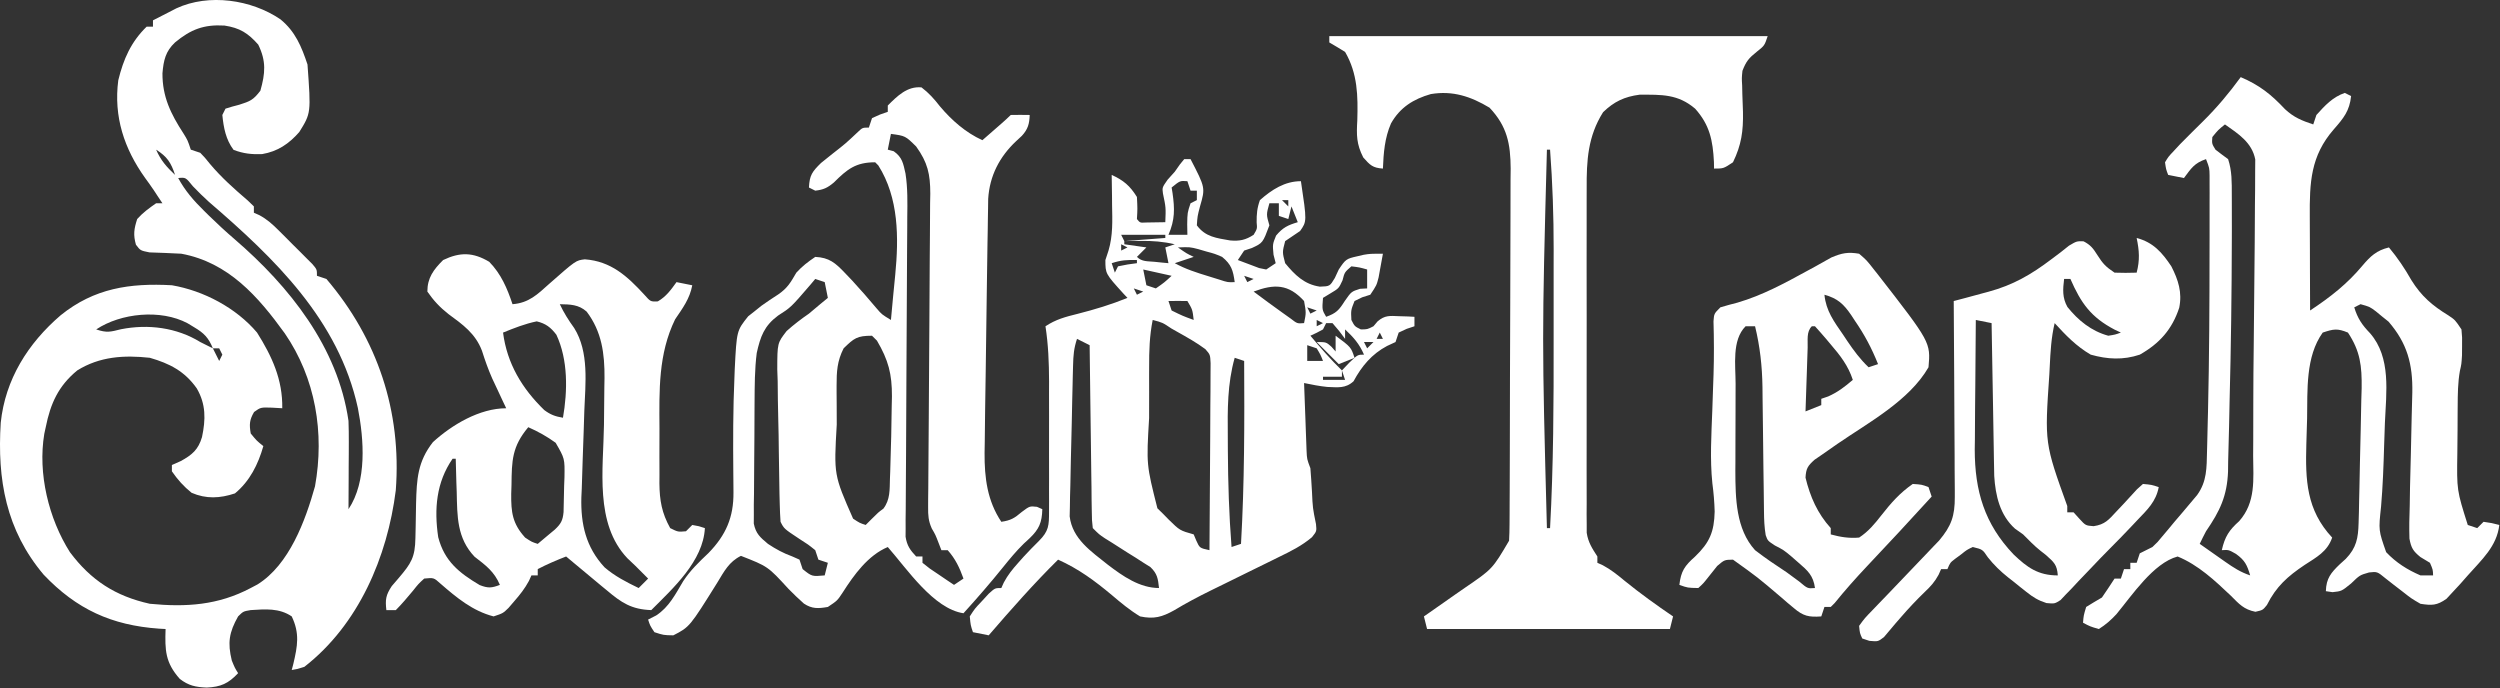
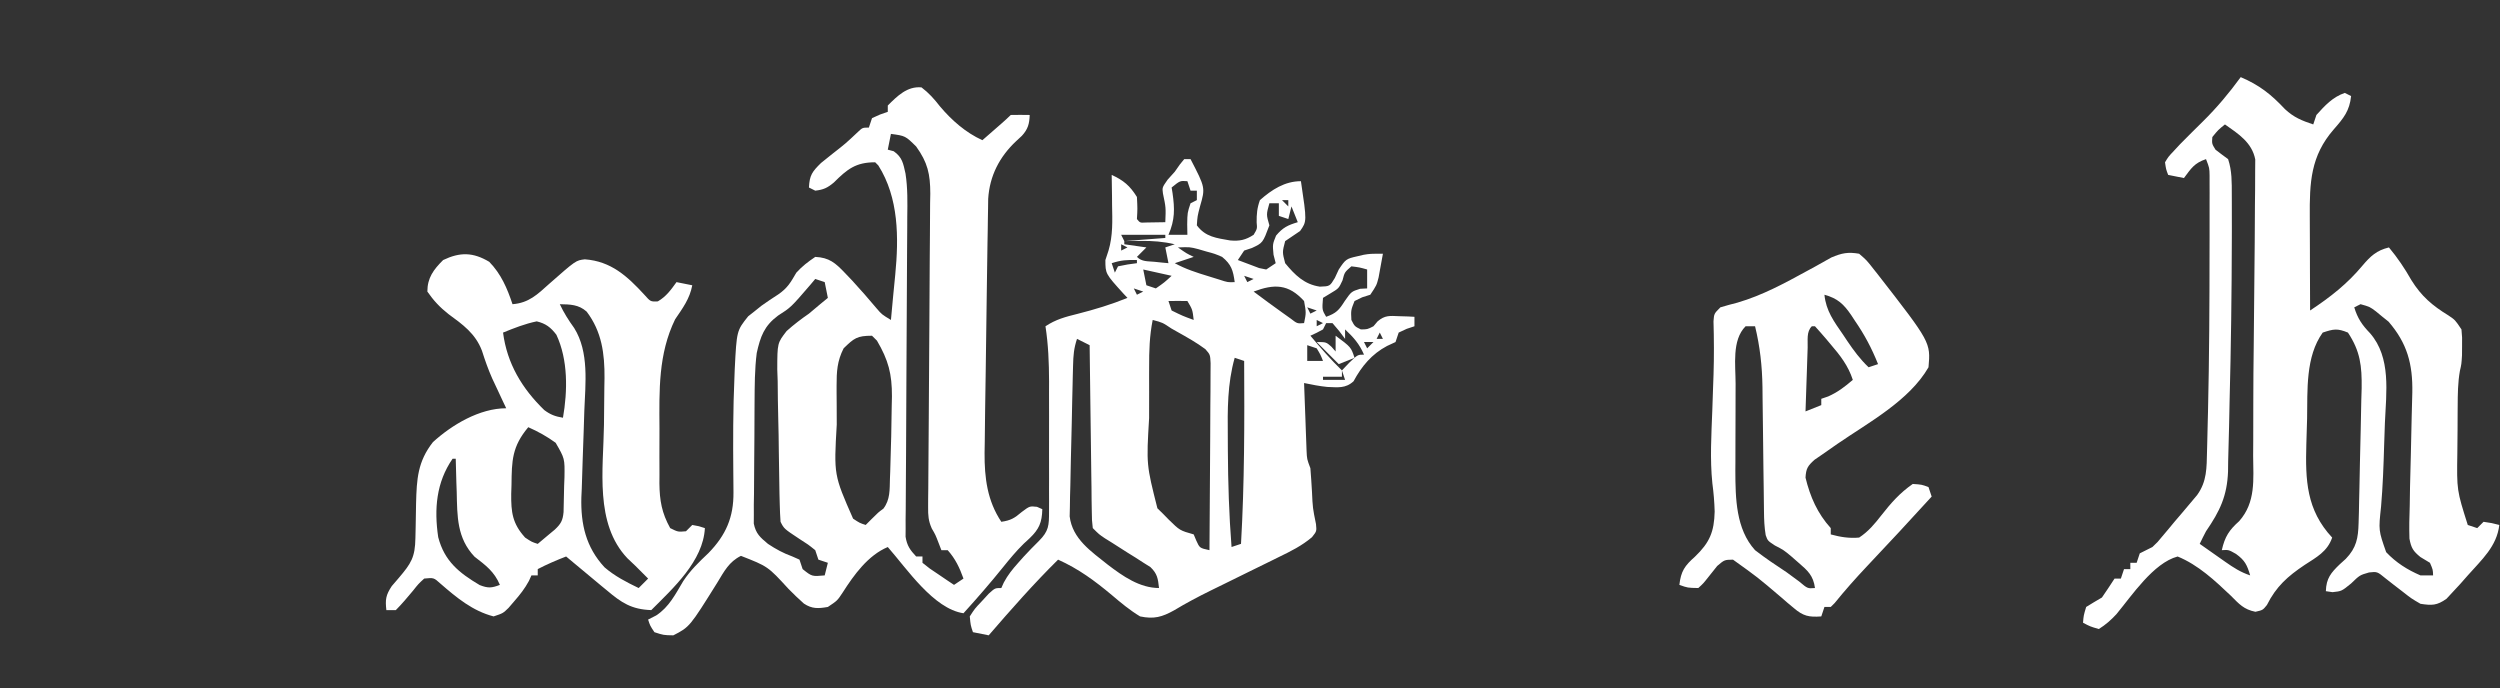
<svg xmlns="http://www.w3.org/2000/svg" width="100%" height="100%" viewBox="0 0 3303 909" version="1.1" xml:space="preserve" style="fill-rule:evenodd;clip-rule:evenodd;stroke-linejoin:round;stroke-miterlimit:2;">
  <rect x="0" y="0" width="3303" height="909" fill="#333333" stroke="none" />
  <g>
-     <path d="M370.598,25.597c19.667,16.125 27.792,36.041 35.667,59.625c4.666,64.25 4.666,64.25 -10.875,89.25c-13.625,15.541 -28.459,25.625 -49.042,29.125c-13.875,0.541 -24.75,-0.625 -37.75,-5.584c-10.25,-13.583 -13.208,-29.333 -14.833,-46.125c2.083,-4.125 2.083,-4.125 4.166,-8.333c6,-1.958 12.125,-3.667 18.25,-5.208c14.375,-4.584 18.375,-6.125 27.834,-18.5c6.541,-23 7.875,-39.084 -2.834,-60.917c-13.458,-15.208 -24.333,-22.083 -44.625,-25.167c-27.166,-1.583 -44.458,5.042 -65.291,22.292c-12.584,11.792 -15.167,23.708 -16.625,40.833c-0.125,31.042 11.041,53.667 27.708,79.334c5.583,9 5.583,9 9.75,21.5c4.125,1.375 8.25,2.75 12.5,4.166c6.167,6.375 6.167,6.375 12.75,14.584c15.167,18.041 32.125,33.125 50,48.416c2.667,2.584 5.333,5.167 8.083,7.834l0,8.333c3.625,1.625 3.625,1.625 7.334,3.25c10.291,5.625 17.25,11.917 25.541,20.208c4.459,4.417 4.459,4.417 8.959,8.917c3.041,3.083 6.083,6.125 9.208,9.292c3.125,3.083 6.208,6.166 9.417,9.333c2.916,2.917 5.875,5.875 8.875,8.917c2.708,2.666 5.375,5.375 8.166,8.166c5.834,6.917 5.834,6.917 5.834,15.25c6.208,2.084 6.208,2.084 12.5,4.167c67.583,79.333 99.5,174.958 91.666,279.167c-11.041,88.041 -49.166,177.625 -120.833,233.333c-9.25,2.958 -9.25,2.958 -16.667,4.167c0.709,-2.667 1.417,-5.334 2.125,-8.084c5.584,-23.75 8.625,-40.333 -2.125,-62.75c-16.583,-11.208 -34.833,-9.541 -54.166,-8.333c-9.875,1.667 -9.875,1.667 -16.667,8.333c-11.958,21.084 -14.083,34.875 -8.333,58.334c4,9.75 4,9.75 8.333,16.666c-12.917,13.792 -22.958,18.167 -41.417,19.042c-14.625,-0.625 -24,-2.458 -35.666,-11.5c-19.25,-21.667 -19.667,-37.917 -18.75,-65.875c-2.834,-0.125 -5.625,-0.292 -8.542,-0.458c-62.625,-4.417 -109.042,-25.542 -152.583,-71.375c-49.75,-59.042 -61.417,-125.75 -56.667,-200.667c5.958,-57.292 36,-104.958 79.208,-142.042c44.375,-35.791 91.459,-42.708 146.917,-39.625c41.958,7.209 84.875,29.875 112.5,62.5c19.75,31.417 33.958,62.084 33.333,100c-4.541,-0.25 -9.083,-0.5 -13.791,-0.791c-14.75,-0.459 -14.75,-0.459 -23.459,5.75c-6.125,10.5 -6.458,16.416 -4.416,28.375c7.916,9.666 7.916,9.666 16.666,16.666c-6.875,24.125 -17.833,46.25 -37.5,62.5c-19.875,6.625 -38.125,7.5 -57.291,-0.791c-10.584,-8.5 -18.292,-17.209 -26.042,-28.375l0,-8.334c5.792,-2.583 5.792,-2.583 11.75,-5.208c15.042,-8.25 23.125,-15.083 28.042,-31.708c4.916,-23.334 5.291,-43.375 -6.959,-64.375c-16,-22.667 -35.75,-32.792 -62,-40.375c-34.125,-3.709 -66.166,-1.75 -95.833,16.666c-25,20.542 -35.417,43.792 -41.667,75c-0.625,2.917 -1.25,5.792 -1.916,8.792c-8.75,52.25 5.75,112.042 33.875,156.375c27.791,37.25 60.25,58.125 105.541,68.167c48,4.666 90.25,1.958 133.334,-20.834c2.958,-1.541 5.875,-3.083 8.916,-4.708c42,-26.125 63.292,-84.25 76,-129.667c12.75,-70.458 0.792,-142.833 -40,-202.166c-35.166,-48.667 -74.375,-93.584 -136.583,-105.125c-14,-0.75 -28.042,-1.292 -42.083,-1.75c-12.084,-2.417 -12.084,-2.417 -17.917,-10.167c-3.708,-13.167 -2.583,-20.833 1.667,-33.917c7.75,-8.625 15.333,-14.083 25,-20.833l8.333,0c-2.208,-3.333 -4.458,-6.708 -6.75,-10.125c-1.542,-2.333 -3.042,-4.625 -4.583,-7c-3.709,-5.458 -7.5,-10.833 -11.417,-16.125c-27.875,-38.875 -41.833,-81.25 -35.583,-129.25c6.833,-27.958 16.791,-50.667 37.5,-70.833l8.333,-0l0,-8.334c6.583,-3.416 13.208,-6.791 19.792,-10.125c3.666,-1.916 7.375,-3.791 11.125,-5.75c42.958,-19.833 99.041,-11.625 137.583,14.584Zm-168.5,163.791l4.167,8.334l-4.167,-8.334Zm4.167,8.334c6.041,14.041 13.916,22.958 25,33.333c-5.292,-16.292 -10.459,-24.125 -25,-33.333Zm29.166,37.5c9.292,17.083 20.292,29.625 34.125,43.25c2.042,2 4.084,4.041 6.209,6.125c11.166,10.916 22.541,21.458 34.416,31.625c72.375,62.416 136.209,142.458 150.25,239.833c0.334,9.333 0.459,18.667 0.417,27.958c0,5.209 -0.042,10.375 -0.042,15.709c-0.041,8.041 -0.041,8.041 -0.125,16.25c0,5.458 0,10.875 -0.041,16.5c-0.042,13.416 -0.125,26.833 -0.209,40.25c24.584,-36.834 20.5,-91.917 12.375,-133.709c-25.375,-116.25 -109.833,-197.5 -196.875,-272.375c-7.416,-6.625 -14.333,-13.583 -21.208,-20.708c-9.375,-11.667 -9.375,-11.667 -19.292,-10.708Zm-108.333,200c14.208,4.75 18.625,3.25 32.833,-0.25c35.709,-7.042 73.334,-2.334 104.667,16.916c3.292,1.625 6.542,3.292 9.917,4.959c2.208,1.125 4.458,2.25 6.75,3.375c-5.792,-14.084 -11.667,-20.125 -24.75,-27.875c-2.834,-1.709 -5.709,-3.459 -8.667,-5.25c-35.542,-18.917 -88.25,-13.5 -120.75,8.125Zm154.167,25c2.75,5.5 5.5,11 8.333,16.666c1.375,-2.75 2.75,-5.5 4.167,-8.333c-1.375,-2.75 -2.75,-5.5 -4.167,-8.333l-8.333,-0Zm175,212.5l4.166,8.333l-4.166,-8.333Z" style="fill:#fff;fill-rule:nonzero;" />
-     <path d="M1756.28,47.732l579.167,0c-4.167,12.5 -4.167,12.5 -14.333,20.583c-10.75,8.625 -14.125,12.75 -19,25.25c-0.959,9.542 -0.959,9.542 -0.375,19.584c0.083,3.75 0.166,7.5 0.25,11.375c0.25,7.75 0.541,15.541 0.833,23.333c0.5,25.333 -2.042,43.625 -13.208,66.542c-12.5,8.333 -12.5,8.333 -25,8.333c-0.042,-2.917 -0.125,-5.833 -0.167,-8.833c-1.417,-28.375 -5.583,-48.875 -24.833,-70.334c-22.792,-19.375 -44.042,-18.5 -73.334,-18.458c-19.958,2.542 -33.875,9.167 -48.291,23.125c-20.167,32 -21.875,63.833 -21.667,100.875c-0,5 -0.042,10 -0.042,15.167c-0.041,13.625 -0.041,27.25 0,40.916c0,14.292 0,28.625 -0.041,42.917c-0,24.042 -0,48.042 0.083,72.042c0.083,27.75 0.042,55.458 -0.042,83.208c-0.041,23.875 -0.041,47.75 0,71.625c0,14.208 0,28.458 -0.041,42.667c-0.042,15.875 0.041,31.708 0.083,47.541c-0,4.709 -0.042,9.417 -0.083,14.25c0.041,4.334 0.083,8.625 0.125,13.084l-0,11.333c1.916,12.75 7.166,20.625 14.083,31.375l-0,8.333c2.333,1.042 4.708,2.125 7.125,3.209c10.792,5.791 19.375,12.666 28.792,20.5c20.666,16.791 42.083,32.166 64.083,47.125c-1.375,5.5 -2.75,11 -4.167,16.666l-320.833,0c-2.083,-8.25 -2.083,-8.25 -4.167,-16.666c3.709,-2.584 3.709,-2.584 7.5,-5.209c11.417,-7.958 22.792,-15.958 34.167,-23.958c4.042,-2.792 8.083,-5.583 12.25,-8.5c36.625,-25 36.625,-25 58.583,-62.333c0.417,-7.125 0.584,-14.25 0.625,-21.375c0,-4.417 0.042,-8.834 0.084,-13.375c-0,-4.875 -0,-9.709 0.041,-14.709c0,-5.125 0.042,-10.208 0.084,-15.5c0.083,-16.958 0.125,-33.875 0.166,-50.833c0,-5.875 0.042,-11.708 0.042,-17.542c0.083,-27.458 0.125,-54.916 0.167,-82.375c0.041,-31.666 0.166,-63.333 0.333,-95c0.125,-24.458 0.167,-48.958 0.208,-73.458c0,-14.625 0.042,-29.25 0.125,-43.875c0.125,-16.292 0.125,-32.625 0.084,-48.958c0.041,-4.834 0.125,-9.625 0.166,-14.584c-0.208,-32.75 -4.625,-55.958 -27.916,-80.541c-24.75,-14.875 -48.584,-22.792 -77.542,-18c-23.042,6.583 -40.75,17.666 -52.667,38.833c-8.333,19.167 -9.833,38.917 -10.666,59.625c-13.5,-0.958 -16.875,-4.417 -26,-14.75c-9.042,-17.75 -8.959,-29.625 -7.834,-49.042c0.917,-32.041 0.542,-61.75 -16.166,-90.375c-6.875,-4.25 -13.834,-8.458 -20.834,-12.5l0,-8.333Zm287.5,150c-6.625,250.042 -6.625,250.042 0,500l4.167,0c4.5,-83 4.833,-165.917 4.708,-249c-0.041,-18.5 0,-37 0,-55.5c0.042,-14.5 0.042,-29.042 0,-43.542c0,-6.833 0,-13.666 0.042,-20.458c0.042,-44 -1.458,-87.625 -4.75,-131.5l-4.167,0Z" style="fill:#fff;fill-rule:nonzero;" />
    <path d="M2960.44,101.899c24.917,10.666 40,22.666 58.5,42.333c11.542,10.833 22.417,15.208 37.333,20.167c1.375,-4.125 2.75,-8.25 4.167,-12.5c11.208,-12.417 21.417,-23.625 37.5,-29.167c4.125,2.083 4.125,2.083 8.333,4.167c-2,19.541 -9.875,29.166 -22.666,43.75c-31,35.416 -32.209,70.625 -31.917,115.875c-0,3.583 0.042,7.125 0.042,10.791c-0,11.25 0.041,22.5 0.125,33.75c-0,7.667 0.041,15.334 0.041,23.042c0.042,18.708 0.125,37.417 0.209,56.125c26.5,-17.542 48.875,-34.917 69.25,-59.375c10.583,-12.458 18.541,-20 34.916,-23.958c11.5,13.791 20.792,27.625 29.667,43.25c13.292,21.333 27.625,33.541 48.917,46.583c8.916,6 8.916,6 17.25,18.5c0.958,10.5 0.958,10.5 0.791,22.417c-0.041,3.875 -0.083,7.791 -0.083,11.791c-0.708,11.625 -0.708,11.625 -2.792,20.625c-2.708,15.417 -2.833,30.667 -2.916,46.292c-0.042,3.292 -0.042,6.583 -0.084,10c-0.041,6.958 -0.083,13.958 -0.083,20.917c-0.042,10.583 -0.167,21.125 -0.292,31.708c-0.75,48.667 -0.75,48.667 13.792,94.583c4.125,1.375 8.25,2.75 12.5,4.167c2.75,-2.75 5.5,-5.5 8.333,-8.333c10.917,1.583 10.917,1.583 20.834,4.166c-3.292,28.417 -23.375,46 -41.667,66.667c-3.292,3.75 -6.583,7.458 -9.958,11.292c-3.167,3.416 -6.334,6.833 -9.584,10.333c-2.833,3.042 -5.708,6.125 -8.625,9.292c-12.583,8.875 -19.208,8.916 -34.333,6.583c-12.042,-7 -12.042,-7 -23.708,-16.167c-3.875,-2.958 -7.75,-5.958 -11.75,-9.041c-3.417,-2.709 -6.834,-5.375 -10.375,-8.125c-11.334,-9.292 -11.334,-9.292 -22.125,-8.084c-12.292,3.542 -12.292,3.542 -23.709,14.584c-12.5,10.166 -12.5,10.166 -24.5,11.458c-4.375,-0.625 -4.375,-0.625 -8.833,-1.292c0.5,-17 6.75,-24.375 18.5,-35.666c3.833,-3.5 3.833,-3.5 7.792,-7.042c14.125,-14.583 16.458,-27.542 16.958,-47.5c0.167,-4.75 0.292,-9.458 0.417,-14.333c0.125,-5.084 0.208,-10.209 0.291,-15.459c0.125,-5.25 0.25,-10.5 0.375,-15.916c0.25,-11.167 0.459,-22.292 0.667,-33.417c0.25,-14.208 0.625,-28.417 1,-42.583c0.375,-13.625 0.583,-27.25 0.833,-40.875c0.167,-5.084 0.292,-10.125 0.459,-15.334c0.375,-29.333 -1.75,-48.875 -18.125,-73.541c-14,-5.792 -18.917,-4.792 -33.334,-0c-22.916,32 -19.958,76.208 -20.625,113.708c-0.208,11.292 -0.583,22.5 -1,33.75c-1.333,47.375 0,86.833 34.125,123.375c-6.291,18.542 -20.875,26.042 -36.458,36.208c-22.292,14.959 -37.5,28.375 -49.75,52.875c-5.458,6.75 -5.458,6.75 -15.167,8.959c-15.333,-3.042 -21.5,-10.209 -32.458,-21.209c-21.083,-20 -43.125,-40.708 -70.333,-51.833c-32.042,8.583 -60.417,51.583 -80.959,76.292c-7.25,7.791 -14.166,13.916 -23.208,19.541c-11.458,-3.375 -11.458,-3.375 -20.833,-8.333c0.791,-9.625 0.791,-9.625 4.166,-20.833c6.875,-4.292 13.834,-8.417 20.834,-12.5c5.666,-8.25 11.25,-16.584 16.666,-25l8.334,-0c1.375,-4.125 2.75,-8.25 4.166,-12.5l8.334,-0l-0,-8.334l8.333,0c1.375,-4.125 2.75,-8.25 4.167,-12.5c5.5,-2.875 11.083,-5.625 16.666,-8.333c6.917,-6.5 6.917,-6.5 13.292,-14.333c2.458,-2.917 4.958,-5.875 7.5,-8.875c2.75,-3.334 5.542,-6.709 8.375,-10.125c3.333,-3.875 6.667,-7.792 10.083,-11.792c3.375,-4 6.75,-8.042 10.25,-12.167c3.167,-3.75 6.334,-7.5 9.584,-11.375c13.125,-18.166 12.541,-36.166 13.083,-57.958c0.125,-4.708 0.125,-4.708 0.25,-9.5c0.292,-10.542 0.542,-21.042 0.75,-31.583c0.083,-3.625 0.167,-7.25 0.292,-11c1.666,-71.5 2,-143 2.041,-214.542c0.042,-7.833 0.042,-7.833 0.042,-15.833c0.042,-14.875 0.042,-29.75 -0,-44.667c-0,-4.5 0.042,-9 0.042,-13.625c-0,-4.125 -0.042,-8.25 -0.042,-12.5l-0,-10.917c-0.167,-9.958 -0.167,-9.958 -4.708,-21.708c-15.375,5.125 -19.667,12.25 -29.167,25c-6.875,-1.375 -13.75,-2.75 -20.833,-4.167c-2.834,-7.375 -2.834,-7.375 -4.167,-16.666c4.5,-7.459 4.5,-7.459 11.708,-15.084c4.042,-4.375 4.042,-4.375 8.167,-8.791c9.958,-10.125 20,-20.084 30.125,-30.042c18.542,-18.292 34.667,-37.542 50,-58.583Zm-20.833,62.5c-8.959,7.208 -8.959,7.208 -16.667,16.666c-0.667,8.834 -0.667,8.834 4.167,16.667c5.458,4.292 11.041,8.458 16.666,12.5c5.25,15.792 4.834,30.583 4.875,47c0,5.375 0,5.375 0.042,10.833c0.042,11.959 0.042,23.959 0.042,35.917c-0,4.125 -0.042,8.25 -0.042,12.5c-0.167,71.292 -1.083,142.542 -2.958,213.792c-0.25,10.916 -0.5,21.791 -0.667,32.666c-0.292,15.417 -0.708,30.792 -1.208,46.167c-0.084,6.833 -0.084,6.833 -0.167,13.833c-1.25,32.584 -10.833,52.334 -29.083,78.959c-2.875,5.5 -5.709,11.041 -8.334,16.666c8.75,6.167 17.542,12.334 26.292,18.5c2.5,1.75 4.958,3.5 7.542,5.292c10.875,7.625 20.166,13.667 32.833,17.875c-4.125,-13.833 -6.875,-19.792 -18.75,-28.375c-9.75,-5.542 -9.75,-5.542 -18.75,-4.958c4.042,-17.959 9.75,-26.542 23.042,-38.417c22.041,-25 18.625,-54.917 18.375,-86.333c0.041,-6.959 0.083,-13.959 0.125,-20.917c0.125,-16.417 0.125,-32.792 0.083,-49.208c-0,-25.792 0.25,-51.542 0.583,-77.334c0.334,-27.541 0.584,-55.083 0.792,-82.666c0.125,-17.417 0.25,-34.792 0.5,-52.209c0.208,-16.666 0.292,-33.291 0.292,-49.958c0.041,-6.208 0.125,-12.458 0.208,-18.667c0.125,-8.625 0.125,-17.208 0.083,-25.833c0.042,-4.833 0.084,-9.708 0.125,-14.708c-4.375,-22.375 -22.125,-33.667 -40.041,-46.25Zm179.166,237.5c-4.125,2.083 -4.125,2.083 -8.333,4.166c4.417,14.584 10.417,23.375 20.833,34.125c28.167,32.292 21.375,78.334 19.667,118.5c-0.417,9.75 -0.708,19.5 -1,29.25c-0.792,27.209 -1.75,54.334 -4.083,81.459c-3.375,31.333 -3.375,31.333 6.75,60.125c13.083,13.833 27.833,23.166 45.333,30.708l16.667,0c-0.25,-7.625 -0.25,-7.625 -4.167,-16.667c-6.25,-3.791 -6.25,-3.791 -12.625,-7.625c-9.625,-7.875 -12.125,-11.875 -14.458,-24.291c-0.459,-14.5 -0.167,-28.792 0.375,-43.25c0.125,-8.167 0.25,-16.292 0.375,-24.459c0.25,-14.25 0.666,-28.541 1.083,-42.833c0.458,-16.958 0.875,-33.917 1.125,-50.875c0.167,-10.583 0.458,-21.125 0.833,-31.667c0.667,-37.458 -6.666,-64.958 -31.416,-93.625c-2.75,-2.208 -5.5,-4.375 -8.292,-6.625c-2.792,-2.291 -5.542,-4.583 -8.375,-6.916c-8.125,-6.084 -8.125,-6.084 -20.292,-9.5Z" style="fill:#fff;fill-rule:nonzero;" />
    <path d="M1217.47,115.44c9.792,7.417 16.917,15.459 24.417,25.125c15.541,18.417 34.041,34.667 56.041,44.667c5.5,-4.792 10.959,-9.542 16.417,-14.333c4.583,-3.959 4.583,-3.959 9.208,-8.042c4.042,-3.583 8.084,-7.167 11.875,-10.958c8.334,-0.167 16.667,-0.167 25,-0c-0.333,11.666 -2.375,18.916 -10.333,27.541c-2.542,2.334 -5.042,4.667 -7.625,7.084c-21.958,20.625 -35,45.875 -36.875,76.166c-0.042,4.084 -0.125,8.167 -0.167,12.375c-0.083,4.667 -0.166,9.375 -0.25,14.167c-0.083,5.083 -0.166,10.125 -0.208,15.333c-0.167,7.917 -0.167,7.917 -0.292,16c-0.208,14.209 -0.416,28.417 -0.625,42.625c-0.125,8.75 -0.25,17.5 -0.375,26.292c-0.5,33.958 -0.958,67.917 -1.375,101.875c-0.208,16.375 -0.5,32.75 -0.75,49.125c-0.208,14.5 -0.375,28.958 -0.5,43.458c-0.125,7.209 -0.125,7.209 -0.25,14.584c-0.166,32.875 3.584,63.041 22.125,90.875c12.417,-1.834 17.25,-4.667 27.084,-13.042c10.416,-7.792 10.416,-7.792 20.041,-6.75c2.334,1.042 4.667,2.083 7.042,3.125c-0.417,17.583 -4.292,26.458 -16.667,38.292c-2.625,2.416 -5.25,4.875 -7.958,7.375c-9.917,9.708 -18.458,20.083 -27.167,30.875c-16.833,20.916 -34.333,41.083 -52.375,60.958c-39.583,-5.958 -74.583,-58.583 -100,-87.5c-26.125,10.958 -44.666,36.75 -59.625,60.167c-7.041,10.666 -7.041,10.666 -19.541,19c-12.459,2.166 -20.875,2.75 -31.667,-4.459c-7.125,-6.25 -13.792,-12.75 -20.417,-19.5c-27.125,-29.583 -27.125,-29.583 -62.75,-43.541c-15.666,7.708 -22.125,20.333 -31,34.958c-36.791,58.958 -36.791,58.958 -58.333,70.042c-13,-0.25 -13,-0.25 -25,-4.167c-5.708,-8.583 -5.708,-8.583 -8.333,-16.667c3.541,-1.791 7.041,-3.625 10.708,-5.458c17.208,-11.333 25.333,-28 35.708,-45.333c9.542,-14.417 20.834,-25.25 33.334,-37.084c23.083,-23.708 33.333,-47.291 33.041,-80.208c-0.041,-5.333 -0.083,-10.667 -0.125,-16.167c-0.041,-2.833 -0.041,-5.666 -0.083,-8.583c-0.375,-42.583 -0.417,-85.167 1.5,-127.75c0.125,-3.375 0.25,-6.75 0.375,-10.25c2.583,-50.833 2.583,-50.833 17.792,-69.875c2.75,-2.167 5.541,-4.333 8.375,-6.583c2.958,-2.375 5.916,-4.75 8.958,-7.209c7.333,-5.291 14.917,-10.291 22.542,-15.208c12.333,-8.583 16.25,-15.833 23.708,-28.625c7.917,-8.667 15.083,-14.083 25,-20.833c18.458,0.875 26.625,8 39.083,21.083c3.209,3.375 6.417,6.75 9.75,10.208c11.084,12.084 21.875,24.334 32.375,36.917c6.709,7.792 6.709,7.792 18.792,15.125c1.042,-10.667 2,-21.333 2.958,-32c0.792,-9.208 1.709,-18.375 2.709,-27.542c4.75,-49.083 4.791,-101.75 -22.334,-144.625c-1.375,-1.375 -2.75,-2.75 -4.166,-4.166c-25.584,-0 -36.709,8.916 -54.584,26.708c-8.458,7.083 -13.666,9.542 -24.583,10.792c-4.125,-2.084 -4.125,-2.084 -8.333,-4.167c0.791,-16.208 4.166,-20.833 16,-32.458c4.875,-4 9.791,-7.917 14.75,-11.834c17.75,-13.875 17.75,-13.875 34.125,-29.291c5.958,-5.584 5.958,-5.584 14.291,-5.584c1.375,-4.125 2.75,-8.25 4.167,-12.5c10.708,-4.958 10.708,-4.958 20.833,-8.333l0,-8.333c12.834,-12.834 25.834,-25.709 44.542,-23.959Zm-40.375,61.459c-1.375,6.875 -2.75,13.75 -4.167,20.833c2.584,0.667 5.167,1.375 7.834,2.083c11.5,8.125 12.541,16.125 15.583,29.459c3,19.166 2.583,38.291 2.333,57.625c0,4.666 -0.041,9.291 -0.041,14.083c-0.042,10.083 -0.125,20.125 -0.209,30.167c-0.125,15.916 -0.166,31.791 -0.25,47.708c-0.125,39.458 -0.333,78.917 -0.625,118.375c-0.208,33.417 -0.375,66.792 -0.458,100.208c-0.042,10.542 -0.125,21.084 -0.208,31.625c-0.125,14.709 -0.209,29.459 -0.25,44.167c-0.084,6.542 -0.084,6.542 -0.167,13.208c0,6.042 0,6.042 0.042,12.167c-0.042,5.208 -0.042,5.208 -0.084,10.5c1.875,11.75 5.917,17.542 14,26.125l8.334,0l-0,8.333c9.375,7.584 9.375,7.584 20.833,15.125c3.875,2.625 7.75,5.25 11.708,7.959c3.042,2 6.042,4 9.125,6.083c6.209,-4.125 6.209,-4.125 12.5,-8.333c-5.166,-14.334 -10.625,-26.042 -20.833,-37.5l-8.333,-0c-1.792,-4.625 -1.792,-4.625 -3.625,-9.375c-4.25,-11.042 -4.25,-11.042 -9.084,-19.292c-4.541,-10.208 -4.916,-17.208 -4.833,-28.375c0,-5.833 0,-5.833 0.042,-11.833c0.041,-4.25 0.125,-8.5 0.166,-12.875c0.042,-4.542 0.042,-9.042 0.084,-13.667c0.041,-9.792 0.125,-19.583 0.208,-29.375c0.167,-15.5 0.25,-31 0.333,-46.5c0.167,-44.083 0.5,-88.125 0.834,-132.208c0.25,-26.959 0.375,-53.917 0.458,-80.875c0.083,-10.25 0.167,-20.542 0.25,-30.792c0.167,-14.375 0.25,-28.75 0.25,-43.125c0.083,-4.208 0.167,-8.458 0.25,-12.833c-0.083,-25.875 -3.458,-41.084 -18.667,-62.209c-14.291,-14.083 -14.291,-14.083 -33.333,-16.666Zm-100,191.666c-3.083,3.709 -3.083,3.709 -6.25,7.459c-25.958,30.166 -25.958,30.166 -42.958,41c-18.25,13.583 -23.209,27.541 -28.084,49.333c-2.75,21.625 -2.708,43.125 -2.875,64.875c0,4.833 -0.041,9.667 -0.083,14.625c-0.042,10.167 -0.083,20.333 -0.125,30.542c-0.042,10.416 -0.125,20.833 -0.25,31.25c-0.208,15.083 -0.25,30.125 -0.292,45.208c-0.083,4.667 -0.166,9.333 -0.25,14.125c0.042,4.333 0.042,8.667 0.042,13.167c0,3.791 -0.042,7.583 -0.083,11.541c2.708,13.417 8.375,18.209 18.708,26.875c10.667,7.084 20.292,12.292 32.292,16.667c3.125,1.375 6.208,2.75 9.375,4.167c1.375,4.125 2.75,8.25 4.166,12.5c12.334,9.875 12.334,9.875 29.167,8.333c1.375,-5.5 2.75,-11 4.167,-16.667c-6.167,-2.083 -6.167,-2.083 -12.5,-4.166c-1.375,-4.125 -2.75,-8.25 -4.167,-12.5c-9.5,-7.625 -9.5,-7.625 -20.833,-14.834c-20.417,-13.5 -20.417,-13.5 -25,-22.666c-0.542,-7.5 -0.875,-15.042 -1.042,-22.584c-0.125,-4.75 -0.25,-9.458 -0.375,-14.333c-0.375,-18.875 -0.667,-37.708 -0.875,-56.583c-0.125,-14.292 -0.333,-28.584 -0.75,-42.875c-0.458,-16.459 -0.625,-32.959 -0.75,-49.459c-0.167,-5.083 -0.375,-10.166 -0.542,-15.416c0.084,-34.917 0.084,-34.917 12.417,-50.834c9.458,-8.458 19,-15.75 29.417,-22.916c5,-4.125 9.958,-8.292 14.875,-12.5c3.333,-2.75 6.666,-5.5 10.125,-8.334c-1.375,-6.875 -2.75,-13.75 -4.167,-20.833c-4.125,-1.375 -8.25,-2.75 -12.5,-4.167Zm37.5,91.667c-8.542,16.708 -9.333,30.75 -9.292,49.375l0,8.25c0.042,5.708 0.042,11.458 0.125,17.208c0.042,8.625 0.084,17.25 0.084,25.875c-3.834,66.542 -3.834,66.542 21.583,124.292c8.75,5.792 8.75,5.792 16.667,8.333c2.5,-2.5 5,-5 7.541,-7.541c9.125,-9.125 9.125,-9.125 15.792,-13.959c9.167,-12 8.25,-25.125 8.708,-39.708c0.125,-3.208 0.25,-6.458 0.375,-9.792c0.417,-11.041 0.667,-22.083 0.917,-33.166c0.125,-4.25 0.25,-8.459 0.375,-12.834c0.292,-13.333 0.5,-26.666 0.667,-40.041c0.083,-4.209 0.208,-8.459 0.291,-12.792c0.125,-29.667 -4.708,-48.042 -19.791,-73.667c-2.167,-2.125 -4.334,-4.291 -6.542,-6.5c-19.75,0 -23.667,3.209 -37.5,16.667Z" style="fill:#fff;fill-rule:nonzero;" />
    <path d="M1564.61,210.232l8.333,0c19.625,37.875 19.625,37.875 12.5,62.5c-3.375,12.917 -3.375,12.917 -4.167,25c11.417,15.417 25.959,16.75 43.959,19.958c12.583,1.084 20.416,-0.583 31.041,-7.458c4.792,-8 4.792,-8 4,-16.458c-0.125,-11 0.584,-19 4.334,-29.375c15.75,-13.875 32.875,-25 54.166,-25c7.917,53.041 7.917,53.041 -1.125,65.833c-6.541,4.458 -13.125,8.917 -19.708,13.333c-3.833,14.584 -3.833,14.584 -0,29.167c12.875,15.625 25.333,28 45.833,31c13.209,-0.458 13.209,-0.458 19.792,-11.458c1.708,-3.709 3.458,-7.417 5.208,-11.209c8.959,-13.458 9.875,-14.208 24.5,-17.458c2.792,-0.667 5.625,-1.292 8.542,-2c8.625,-1.375 8.625,-1.375 25.292,-1.375c-1.167,6.708 -2.417,13.375 -3.667,20.042c-1,5.583 -1,5.583 -2.042,11.291c-2.625,10.334 -2.625,10.334 -10.958,22.834c-3.542,1.125 -7.042,2.25 -10.667,3.375c-3.375,1.625 -6.708,3.291 -10.166,4.958c-4.834,12.083 -4.834,12.083 -4.167,25c4.333,8.5 4.333,8.5 12.5,12.5c8.583,-0.042 8.583,-0.042 16.667,-4.167c1.791,-2.125 3.583,-4.25 5.416,-6.416c9.75,-8.375 16.084,-7.375 28.709,-6.875c3.75,0.125 7.5,0.25 11.375,0.333c4.291,0.25 4.291,0.25 8.666,0.458l0,12.5c-5.041,1.667 -5.041,1.667 -10.166,3.375c-3.5,1.625 -7.042,3.292 -10.667,4.959c-1.375,4.125 -2.75,8.25 -4.167,12.5c-5.541,2.583 -5.541,2.583 -11.208,5.208c-20.083,10.625 -33.5,26.667 -44.25,46.625c-10.625,9.792 -20.792,7.958 -34.75,7.5c-10.417,-1.042 -20.375,-3.042 -30.625,-5.167c0.583,16.417 1.208,32.834 1.833,49.209c0.167,4.666 0.334,9.333 0.5,14.166c0.167,4.459 0.334,8.917 0.5,13.542c0.167,4.125 0.334,8.25 0.459,12.5c0.5,11.083 0.5,11.083 5.041,23.083c0.834,10.25 1.5,20.459 2.084,30.75c1,21.834 1,21.834 5.333,43.125c0.917,9.459 0.917,9.459 -5.292,17.292c-13.5,11.375 -27.75,18.458 -43.583,26.125c-3.208,1.583 -6.417,3.208 -9.75,4.833c-10.25,5.084 -20.542,10.084 -30.833,15.125c-10.167,5 -20.375,10 -30.542,15.042c-6.542,3.208 -13.083,6.417 -19.625,9.625c-16.333,8.042 -32.208,16.458 -47.833,25.875c-15.875,8.833 -26.584,11.917 -44.959,8.042c-13.5,-8.125 -25.25,-17.917 -37.25,-28.125c-22.791,-19.042 -43.875,-34.625 -71.083,-46.875c-32.208,31.791 -62.083,65.791 -91.667,100c-6.875,-1.375 -13.75,-2.75 -20.833,-4.167c-3.083,-9.167 -3.083,-9.167 -4.167,-20.833c6.584,-10.25 6.584,-10.25 15.875,-20.042c3.042,-3.292 6.084,-6.583 9.209,-10c8.25,-7.458 8.25,-7.458 16.583,-7.458c1.625,-3.625 1.625,-3.625 3.292,-7.292c5.333,-9.958 11.333,-17.375 18.833,-25.792c3.875,-4.333 3.875,-4.333 7.792,-8.75c6.375,-6.875 12.875,-13.583 19.583,-20.166c13.333,-13.334 13.542,-20.625 13.542,-39c-0,-4.584 0.041,-9.125 0.041,-13.834c0,-4.958 -0.041,-9.916 -0.041,-15c-0,-5.125 -0,-10.208 0.041,-15.416c0,-10.834 -0.041,-21.625 -0.041,-32.417c-0,-16.458 -0,-32.917 0.041,-49.375c0,-10.5 -0.041,-20.958 -0.041,-31.458c-0,-4.917 0.041,-9.792 0.041,-14.875c-0.083,-24.542 -1,-48.167 -4.75,-72.459c13.75,-9.166 26.667,-12.5 42.459,-16.416c22.583,-5.75 44.291,-12.292 65.875,-21.084c-2.625,-2.791 -2.625,-2.791 -5.334,-5.666c-23.833,-26.292 -23.833,-26.292 -23.833,-44.334c1.375,-4.125 2.708,-8.25 4.125,-12.5c5.917,-19.916 5.125,-39.541 4.708,-60.166c0,-3.834 -0.041,-7.667 -0.083,-11.625c-0.125,-9.417 -0.25,-18.792 -0.417,-28.209c15.709,7.292 24.042,14.209 33.334,29.167c0.791,15.625 0.791,15.625 -0,29.167c4.083,5.041 4.083,5.041 11.875,4.583c8.541,-0.125 17.083,-0.292 25.625,-0.417c0.791,-19.333 0.791,-19.333 -3.125,-38c-1.042,-7.833 -1.042,-7.833 6.25,-18.25c3.083,-3.458 6.208,-6.875 9.375,-10.416c2.25,-3.167 4.458,-6.375 6.75,-9.625c1.916,-2.334 3.791,-4.667 5.75,-7.042Zm-16.667,37.5c0.417,2.417 0.792,4.833 1.208,7.333c2.959,20.834 3.25,35.334 -5.375,55.167l25,0c-0.083,-4.542 -0.166,-9.125 -0.25,-13.792c0.25,-15.375 0.25,-15.375 4.417,-27.875c2.75,-1.375 5.5,-2.75 8.333,-4.166l0,-12.5l-8.333,-0c-1.375,-4.125 -2.75,-8.25 -4.167,-12.5c-9.666,-0.75 -9.666,-0.75 -20.833,8.333Zm145.833,16.667c2.75,2.75 5.5,5.5 8.334,8.333l-0,-8.333l-8.334,-0Zm-16.666,4.166c-4.167,14.917 -4.167,14.917 -0,29.167c-8.709,23.25 -8.709,23.25 -23.167,29.958c-3.375,1.125 -6.708,2.209 -10.167,3.375c-2.75,4.125 -5.5,8.25 -8.333,12.5c5.958,2.334 11.958,4.584 17.958,6.75c3.334,1.292 6.667,2.542 10.125,3.834c3.084,0.625 6.209,1.25 9.417,1.916c4.125,-2.75 8.25,-5.5 12.5,-8.333c-0.958,-3.708 -1.875,-7.375 -2.875,-11.208c-1.292,-13.792 -1.292,-13.792 3.375,-25.25c8.875,-10.625 15.542,-13.792 28.667,-17.709c-2.75,-6.875 -5.5,-13.75 -8.334,-20.833c-1.375,5.5 -2.75,11 -4.166,16.667c-4.125,-1.375 -8.25,-2.75 -12.5,-4.167l-0,-16.667l-12.5,0Zm-195.834,8.334l4.167,16.666l-4.167,-16.666Zm4.167,20.833l4.167,8.333l-4.167,-8.333Zm-4.167,12.5c1.375,2.75 2.75,5.5 4.167,8.333c26.792,-2.083 26.792,-2.083 54.167,-4.166l-0,-4.167l-58.334,0Zm62.5,4.167l16.667,4.166l-16.667,-4.166Zm-58.333,4.166l-0,4.167c9.625,1.375 19.25,2.75 29.167,4.167c-4.125,4.125 -8.25,8.25 -12.5,12.5c6.583,6.583 14.083,5.625 23.166,6.5c3.459,0.375 6.917,0.708 10.459,1.083c2.625,0.25 5.291,0.5 8.041,0.75c-1.375,-6.875 -2.75,-13.75 -4.166,-20.833c4.125,-1.375 8.25,-2.75 12.5,-4.167c-15.292,-3.542 -29.334,-4.625 -45.042,-4.417c-4.083,0.042 -8.125,0.084 -12.333,0.084c-3.084,0.083 -6.125,0.125 -9.292,0.166Zm79.167,0l16.666,4.167l-16.666,-4.167Zm-83.334,4.167l0,8.333c2.75,-1.375 5.5,-2.75 8.334,-4.166c-2.75,-1.375 -5.5,-2.75 -8.334,-4.167Zm75,4.167c11.542,8.083 11.542,8.083 20.834,12.5c-8.25,2.75 -16.5,5.5 -25,8.333c14.208,7.792 28.791,12.458 44.25,17.167c4.791,1.5 9.583,2.958 14.5,4.5c11.333,3.708 11.333,3.708 20.416,3.333c-2.125,-15.625 -4.416,-23.333 -16.666,-33.333c-9.792,-4.167 -9.792,-4.167 -20.584,-7.042c-5.333,-1.542 -5.333,-1.542 -10.791,-3.167c-11.25,-2.875 -11.25,-2.875 -26.959,-2.291Zm-87.5,20.833c1.375,4.125 2.75,8.25 4.167,12.5c1.375,-2.75 2.75,-5.5 4.167,-8.333c12.75,-2.584 12.75,-2.584 25,-4.167l-0,-4.167c-12.667,-0.333 -21.125,0.084 -33.334,4.167Zm316.667,4.167c-8.958,7.75 -8.958,7.75 -11.708,18.5c-4.959,10.666 -4.959,10.666 -15.875,17.166c-3.292,2 -6.542,3.959 -9.917,6c-1.25,15.75 -1.25,15.75 4.167,25c13.416,-4.791 16.875,-8.666 24.75,-21.083c8.583,-12.25 8.583,-12.25 20.041,-15.917c3.084,-0.166 6.209,-0.333 9.375,-0.5l0,-25c-10,-2.833 -10,-2.833 -20.833,-4.166Zm-275,4.166c1.375,6.875 2.75,13.75 4.167,20.834c4.125,1.375 8.25,2.75 12.5,4.166c11.208,-7.791 11.208,-7.791 20.833,-16.666c-18.583,-4.125 -18.583,-4.125 -37.5,-8.334Zm133.333,8.334c1.375,2.75 2.75,5.5 4.167,8.333c2.75,-1.375 5.5,-2.75 8.333,-4.167c-4.125,-1.375 -8.25,-2.75 -12.5,-4.166Zm-145.833,16.666c1.375,2.75 2.75,5.5 4.167,8.334c2.75,-1.375 5.5,-2.75 8.333,-4.167c-4.125,-1.375 -8.25,-2.75 -12.5,-4.167Zm158.333,4.167c12.542,9.458 25.209,18.75 38,27.875c3.625,2.583 7.25,5.167 11,7.833c8.667,6.709 8.667,6.709 17.667,5.959c2.792,-13.709 2.792,-13.709 -0,-29.167c-20.708,-22.75 -39.417,-22.708 -66.667,-12.5Zm-112.5,12.5c1.375,4.125 2.75,8.25 4.167,12.5c14.583,7.167 14.583,7.167 29.167,12.5c-1.584,-13.708 -1.584,-13.708 -8.334,-25c-8.333,-0.167 -16.666,-0.167 -25,0Zm183.334,8.333c1.375,2.75 2.75,5.5 4.166,8.334c2.75,-1.375 5.5,-2.75 8.334,-4.167c-4.125,-1.375 -8.25,-2.75 -12.5,-4.167Zm-204.167,16.667c-4.208,20.958 -4.792,41 -4.708,62.292c-0,3.541 -0,7.125 -0.042,10.75c-0,7.541 0.042,15.041 0.042,22.541c-0,11.334 -0,22.667 -0.042,34.042c-3.625,61.542 -3.625,61.542 10.958,119.208c2.5,2.459 5,4.875 7.584,7.417c3.708,3.792 3.708,3.792 7.5,7.667c14.5,14.208 14.5,14.208 32.875,19.416c1.125,2.667 2.25,5.334 3.375,8.084c4.5,9.958 4.5,9.958 17.458,12.75c0.292,-33.459 0.5,-66.917 0.667,-100.417c0.041,-15.542 0.125,-31.042 0.291,-46.583c0.125,-15 0.209,-30 0.209,-45c0.041,-5.709 0.083,-11.459 0.166,-17.167c0.084,-8 0.084,-16.042 0.084,-24.042c0.041,-4.541 0.041,-9.125 0.083,-13.833c-0.542,-11.292 -0.542,-11.292 -6.958,-18.583c-11.625,-8.625 -24.125,-15.625 -36.709,-22.667c-2.708,-1.542 -5.416,-3.042 -8.166,-4.625c-11.667,-7.833 -11.667,-7.833 -24.667,-11.25Zm216.667,0l-0,8.333c2.75,-1.375 5.5,-2.75 8.333,-4.166c-2.75,-1.375 -5.5,-2.75 -8.333,-4.167Zm12.5,4.167c-1.375,2.75 -2.75,5.5 -4.167,8.333c-8.583,4.667 -8.583,4.667 -16.667,8.333c13.375,15.875 26.709,31.459 41.667,45.834c3.25,-3.417 6.542,-6.875 9.917,-10.417c10.916,-10.417 10.916,-10.417 19.25,-10.417c-6,-14.041 -13.875,-22.958 -25,-33.333l-0,12.5c-2.584,-3.417 -5.167,-6.875 -7.834,-10.417c-4.375,-5.166 -4.375,-5.166 -8.833,-10.416l-8.333,-0Zm70.833,12.5c-1.375,2.75 -2.75,5.5 -4.167,8.333l8.334,0c-1.375,-2.75 -2.75,-5.5 -4.167,-8.333Zm-400,8.333c-4.208,12.625 -4.875,21.75 -5.208,35c-0.125,4.625 -0.25,9.208 -0.375,13.958c-0.125,4.959 -0.209,9.959 -0.334,15.084c-0.125,5.083 -0.25,10.208 -0.375,15.458c-0.208,10.833 -0.458,21.667 -0.666,32.5c-0.334,16.542 -0.75,33.125 -1.209,49.667c-0.208,10.5 -0.416,21.041 -0.625,31.541c-0.125,4.959 -0.291,9.917 -0.416,15c-0.084,4.625 -0.167,9.25 -0.209,14.042c-0.125,4.042 -0.208,8.125 -0.291,12.292c3.625,29.875 28.458,46.25 50.458,63.875c19.75,15.083 42.125,30.75 67.583,30.75c-1.333,-12.375 -2.208,-18.959 -11.375,-27.667c-3.083,-1.917 -6.166,-3.875 -9.291,-5.833c-5,-3.25 -5,-3.25 -10.125,-6.542c-5.25,-3.25 -5.25,-3.25 -10.625,-6.583c-6.875,-4.375 -13.792,-8.792 -20.667,-13.209c-3.083,-1.916 -6.167,-3.833 -9.333,-5.791c-7.75,-5.209 -7.75,-5.209 -16.084,-13.542c-1.166,-10.167 -1.166,-10.167 -1.333,-23.125c-0.083,-4.833 -0.167,-9.667 -0.25,-14.667c-0.042,-5.25 -0.083,-10.5 -0.125,-15.875c-0.083,-5.375 -0.167,-10.708 -0.25,-16.25c-0.208,-14.208 -0.375,-28.458 -0.542,-42.666c-0.166,-14.542 -0.375,-29.042 -0.583,-43.584c-0.417,-28.5 -0.75,-57 -1.083,-85.5c-5.5,-2.75 -11,-5.5 -16.667,-8.333Zm379.167,4.167c1.375,2.75 2.75,5.5 4.166,8.333c2.75,-2.75 5.5,-5.5 8.334,-8.333l-12.5,-0Zm-75,4.166l-0,20.834l20.833,-0c-3.292,-8.334 -3.292,-8.334 -8.333,-16.667c-4.125,-1.375 -8.25,-2.75 -12.5,-4.167Zm-95.834,16.667c-9.75,34.542 -9.458,68.333 -9.125,103.917c0.042,6.166 0.084,12.291 0.084,18.458c0.25,42.625 1.541,85.125 4.875,127.625c6.208,-2.083 6.208,-2.083 12.5,-4.167c4.625,-80.583 4.625,-161 4.166,-241.666c-4.125,-1.375 -8.25,-2.75 -12.5,-4.167Zm141.667,16.667l-0,8.333l-25,0l-0,4.167l29.167,-0c-1.375,-4.125 -2.75,-8.25 -4.167,-12.5Z" style="fill:#fff;fill-rule:nonzero;" />
-     <path d="M2822.94,314.399c21.917,5.791 33.667,19.208 45.833,37.5c9.25,18.083 14.5,34.458 10.417,54.666c-9.333,28.542 -26,47.25 -52.083,62c-22,7.334 -42.625,6.25 -64.834,0c-19.041,-11.083 -32.875,-25.5 -47.666,-41.666c-4.542,19.125 -5.542,38 -6.5,57.541c-0.25,5.25 -0.25,5.25 -0.542,10.584c-6.208,90.416 -6.208,90.416 23.708,173.541l0,8.334l8.334,-0c2.5,2.75 5,5.5 7.541,8.333c8.334,9.125 8.334,9.125 18.917,9.958c14.958,-2.208 19.875,-8.333 30.042,-19.333c4.666,-4.917 4.666,-4.917 9.416,-9.958c5.959,-6.459 11.917,-12.959 17.875,-19.459c2.584,-2.333 5.209,-4.666 7.875,-7.041c11.459,1.041 11.459,1.041 20.834,4.166c-3.584,19.125 -15.042,29.834 -28.125,43.5c-2.209,2.334 -4.375,4.667 -6.625,7.042c-9.709,10.292 -19.5,20.375 -29.5,30.375c-8.75,8.75 -17.25,17.625 -25.709,26.583c-5.458,5.667 -10.875,11.334 -16.291,17c-2.709,2.917 -5.417,5.834 -8.209,8.834c-2.666,2.75 -5.333,5.458 -8.083,8.291c-2.375,2.5 -4.75,5.042 -7.167,7.625c-7.791,4.917 -7.791,4.917 -18.625,3.959c-10.791,-3.459 -17.541,-7.625 -26.416,-14.667c-4.25,-3.375 -4.25,-3.375 -8.625,-6.833c-2.75,-2.209 -5.459,-4.417 -8.292,-6.709c-2.333,-1.833 -4.708,-3.666 -7.125,-5.541c-10.333,-8.25 -18.75,-16.375 -27,-26.75c-7,-10.459 -7,-10.459 -20.042,-13.542c-7.75,3.75 -7.75,3.75 -15.083,9.625c-2.583,1.875 -5.125,3.75 -7.75,5.708c-6.875,5.25 -6.875,5.25 -10.5,13.834l-8.333,-0c-1.084,2.458 -2.209,4.958 -3.334,7.5c-5.166,9.5 -10.416,15.291 -18.291,22.708c-10.959,10.625 -21.25,21.5 -31.25,33.083c-2.417,2.75 -4.834,5.5 -7.292,8.375c-5.208,6 -10.292,12.084 -15.333,18.167c-7.834,6 -7.834,6 -19.292,4.958c-4.625,-1.541 -4.625,-1.541 -9.375,-3.125c-3.25,-7 -3.25,-7 -4.167,-16.666c7.292,-10.084 7.292,-10.084 18.5,-21.625c2,-2.084 4,-4.209 6.084,-6.375c4.5,-4.709 9.041,-9.417 13.583,-14.084c11.458,-11.833 22.792,-23.75 34.125,-35.708c5.875,-6.208 11.792,-12.375 17.708,-18.542c4.125,-4.333 4.125,-4.333 8.292,-8.708c3.667,-3.833 3.667,-3.833 7.417,-7.708c16.125,-19.125 20.833,-32.5 20.708,-57.667l-0,-8.5c-0,-9.25 -0.083,-18.458 -0.208,-27.667c-0,-6.416 -0.042,-12.833 -0.042,-19.25c-0.042,-16.833 -0.167,-33.708 -0.292,-50.541c-0.125,-17.209 -0.208,-34.417 -0.25,-51.625c-0.166,-33.709 -0.375,-67.459 -0.625,-101.167c7.709,-2.042 7.709,-2.042 15.625,-4.125c6.792,-1.875 13.625,-3.708 20.459,-5.542c3.375,-0.916 6.791,-1.791 10.25,-2.75c32.041,-8.708 56.041,-22.583 82.416,-42.583c4.084,-3.083 8.167,-6.167 12.417,-9.333c3.667,-2.917 7.333,-5.834 11.125,-8.834c10.208,-6 10.208,-6 19.208,-5.75c9.334,4.792 12.792,9.417 18.334,18.25c7.25,11.375 10.916,15.334 22.666,23.167c9.709,0.333 19.459,0.375 29.167,0c4.375,-16.583 3.5,-29.083 -0,-45.833Zm-95.833,54.166c-1.667,13.709 -2.542,24.667 4.375,37c14.291,17.834 31.625,31.875 53.958,38c9.125,-1.416 9.125,-1.416 16.667,-4.166c-2.709,-1.292 -5.417,-2.542 -8.25,-3.875c-31.25,-16.375 -44.417,-34.917 -58.417,-66.959l-8.333,0Zm-116.667,54.167c-0.333,28.75 -0.542,57.5 -0.667,86.25c-0.083,9.792 -0.166,19.542 -0.291,29.292c-0.125,14.125 -0.209,28.208 -0.25,42.333c-0.084,4.292 -0.125,8.583 -0.209,13.042c0,55.208 13.042,98.625 51.167,138.708c18.25,17.5 32.667,27.875 58.583,27.875c-1.041,-14.167 -4.958,-17.375 -15.875,-27.083c-2.25,-1.75 -4.541,-3.5 -6.833,-5.334c-8.375,-6.583 -15.583,-14.208 -23.125,-21.75c-3.542,-2.5 -7.042,-5 -10.667,-7.541c-19.958,-17.917 -25.875,-43.667 -27.5,-69.709c-0.041,-3.708 -0.125,-7.458 -0.208,-11.291c-0.083,-4.25 -0.167,-8.5 -0.25,-12.875c-0.042,-4.542 -0.125,-9.084 -0.208,-13.75c-0.084,-4.709 -0.167,-9.375 -0.25,-14.209c-0.25,-14.958 -0.5,-29.916 -0.75,-44.833c-0.209,-10.167 -0.375,-20.292 -0.542,-30.458c-0.458,-24.834 -0.875,-49.667 -1.292,-74.5c-6.875,-1.375 -13.75,-2.75 -20.833,-4.167Z" style="fill:#fff;fill-rule:nonzero;" />
    <path d="M2456.28,335.232c9.959,8.583 9.959,8.583 19.542,20.833c1.708,2.167 3.458,4.375 5.25,6.625c69.708,89.584 69.708,89.584 66.875,122.542c-25.542,44.292 -79.333,73 -120.333,101.208c-6.5,4.5 -13,9.084 -19.5,13.625c-3.542,2.417 -7.084,4.834 -10.709,7.334c-9.041,8.125 -11.291,11.583 -11.958,23.666c6.167,25.375 15.75,47.209 33.333,66.667l0,8.333c12.792,3.459 24.25,5.375 37.5,4.167c12.042,-7.875 20.375,-17.875 29.167,-29.167c12.958,-16.5 24.417,-29.666 41.667,-41.666c12,0.791 12,0.791 20.833,4.166c1.375,4.125 2.75,8.25 4.167,12.5c-28.459,31.25 -57.167,62.209 -86.25,92.917c-14.542,15.458 -28.5,31.167 -41.834,47.667c-1.75,1.75 -3.458,3.458 -5.25,5.25l-8.333,-0c-2.083,6.208 -2.083,6.208 -4.167,12.5c-16.416,1.208 -23.916,-0.417 -36.416,-11.125c-2.834,-2.334 -5.625,-4.709 -8.542,-7.125c-2.833,-2.459 -5.708,-4.959 -8.708,-7.542c-30.459,-25.917 -30.459,-25.917 -63,-49.208c-11.292,0.208 -11.292,0.208 -20.834,8.333c-4.166,5.083 -8.208,10.208 -12.25,15.375c-6.25,7.875 -6.25,7.875 -12.75,13.792c-14.083,-0.25 -14.083,-0.25 -25,-4.167c2.042,-18.083 7.084,-25.292 20.584,-37.25c19.416,-18.625 25.416,-32.833 26.041,-59.625c-0.333,-12.625 -1.375,-24.833 -3.041,-37.333c-3.292,-32.042 -1.292,-64.167 -0.084,-96.25c0.334,-9.542 0.667,-19.084 0.959,-28.625c0.208,-6.209 0.416,-12.375 0.666,-18.584c0.75,-23.541 0.625,-47.041 -0.041,-70.583c0.75,-10.083 0.75,-10.083 9.083,-18.417c7.5,-2.291 15.083,-4.333 22.667,-6.25c33.25,-9.75 62.5,-25.791 92.791,-42.333c3.084,-1.667 6.167,-3.333 9.375,-5.083c7.292,-4 14.542,-8.084 21.792,-12.209c13.75,-5.833 21.917,-7.5 36.708,-4.958Zm-45.833,54.167c2.042,21.25 12.708,35.5 24.5,52.583c1.833,2.792 3.708,5.583 5.625,8.458c8.625,12.75 17.042,24.125 28.208,34.792c4.125,-1.375 8.25,-2.75 12.5,-4.167c-8.333,-20.916 -17.958,-39.041 -30.75,-57.541c-1.541,-2.375 -3.083,-4.792 -4.708,-7.209c-10.083,-14.75 -18.083,-22.125 -35.375,-26.916Zm-104.167,41.666c-18.416,18.417 -13.166,51.5 -13.208,76.084c-0,4.125 -0,8.208 -0.042,12.458c0,8.667 -0.041,17.375 -0.041,26.042c-0,13.166 -0.084,26.333 -0.125,39.458c-0.042,8.5 -0.042,16.958 -0.042,25.417c-0.042,3.875 -0.042,7.791 -0.083,11.75c0.125,36.125 0.75,76.791 26.041,104.625c13.459,10.458 27.459,19.791 41.667,29.166c5.583,4.042 11.125,8.125 16.667,12.25c11.125,9.375 11.125,9.375 20.833,8.584c-2.208,-16.459 -9.542,-23 -21.875,-33.584c-3.208,-2.791 -6.417,-5.625 -9.708,-8.5c-9.917,-8.208 -9.917,-8.208 -21.459,-14.166c-9.458,-6.25 -9.458,-6.25 -12.083,-13.625c-1.75,-10.5 -2.167,-20.5 -2.25,-31.167c-0.083,-4.375 -0.125,-8.75 -0.167,-13.25c-0.041,-4.708 -0.125,-9.417 -0.166,-14.25c-0.125,-10 -0.25,-20.042 -0.417,-30.042c-0.167,-15.75 -0.375,-31.5 -0.542,-47.208c-0.166,-15.25 -0.375,-30.458 -0.583,-45.667c-0.042,-4.666 -0.083,-9.333 -0.125,-14.125c-0.417,-27.625 -3.25,-53.375 -9.792,-80.25l-12.5,0Zm87.5,0c-7.375,7.375 -5.125,18.25 -5.5,28.292c-0.166,4.833 -0.333,9.708 -0.5,14.75c-0.166,5.125 -0.333,10.25 -0.5,15.542c-0.208,5.166 -0.375,10.291 -0.541,15.625c-0.459,12.75 -0.875,25.541 -1.292,38.291c6.875,-2.75 13.75,-5.5 20.833,-8.333l0,-8.333c3,-1.042 6,-2.084 9.125,-3.125c12.75,-5.667 22,-12.834 32.542,-21.875c-6.125,-18.834 -16.708,-32.334 -29.417,-47.125c-1.916,-2.292 -3.833,-4.584 -5.833,-6.959c-4.792,-5.666 -9.75,-11.208 -14.75,-16.75l-4.167,0Z" style="fill:#fff;fill-rule:nonzero;" />
    <path d="M646.379,345.909c15.667,16.084 23.709,34.875 30.75,56c21.625,-1.666 32.959,-12.958 48.417,-26.833c35.333,-31.083 35.333,-31.083 47.167,-32.458c34.5,2.541 55.916,22.083 78.625,46.791c8.125,9.167 8.125,9.167 17.708,8.834c11.125,-6.459 17.292,-15.125 24.75,-25.5c6.833,1.375 13.75,2.75 20.833,4.166c-3.333,17.792 -12.583,30.125 -22.625,44.917c-22.375,45.833 -21,94.042 -20.708,143.917c0.083,12.5 0,25 -0.083,37.541c0.041,8.042 0.041,16.042 0.083,24.084c-0.042,3.708 -0.083,7.416 -0.083,11.208c0.25,22.75 3.125,39.125 14.25,59.167c10.291,5.125 10.291,5.125 20.833,4.166c2.708,-2.75 5.458,-5.5 8.333,-8.333c8.834,1.542 8.834,1.542 16.667,4.167c-2.25,43.5 -41.792,79.25 -70.833,108.333c-26.209,-0.917 -39.459,-9.833 -58.625,-26.042c-2.417,-2 -4.875,-4 -7.375,-6.041c-7.25,-5.917 -14.375,-11.917 -21.5,-17.917c-4.792,-4 -9.542,-7.958 -14.334,-11.917c-3.541,-2.958 -7.041,-5.875 -10.666,-8.916c-12.875,5 -25.292,10.291 -37.5,16.666l-0,8.334l-8.334,-0c-1.083,2.375 -2.166,4.75 -3.291,7.25c-5.5,10.208 -11.75,18.125 -19.375,26.833c-2.5,2.917 -5,5.792 -7.542,8.792c-7.292,7.125 -7.292,7.125 -19.792,11.291c-27.791,-7.208 -48.916,-24.833 -70.166,-43.291c-8.834,-7.959 -8.834,-7.959 -21.5,-6.709c-7.667,7.042 -7.667,7.042 -14.875,16.125c-7.375,8.834 -14.5,17.375 -22.625,25.542l-12.5,-0c-1.584,-14 -0.75,-19.75 7.125,-31.708c3.041,-3.542 6.125,-7.084 9.25,-10.75c16.416,-19.334 21.583,-27.292 22,-52.792c0.083,-4.917 0.208,-9.833 0.333,-14.875c0.208,-10.375 0.417,-20.708 0.542,-31.083c0.833,-31.959 2.083,-54.959 22.25,-80.709c25,-22.833 61.583,-44.75 96.833,-44.75c-1.625,-3.416 -3.25,-6.875 -4.917,-10.375c-2.166,-4.666 -4.333,-9.333 -6.583,-14.125c-2.292,-4.958 -4.625,-9.875 -7.042,-15c-5.375,-12.166 -9.5,-23.916 -13.5,-36.541c-8.708,-22.792 -25.166,-34.417 -44.416,-48.542c-11.334,-8.958 -19.5,-17.708 -27.709,-29.583c0,-18.209 8.209,-29.084 20.834,-41.667c22.375,-10.708 39.541,-10.417 60.916,2.333Zm93.25,56c5.375,11.459 11.584,21.25 19,31.5c19.875,31.834 14.792,73.167 13.375,109.417c-0.25,8.417 -0.541,16.833 -0.791,25.25c-0.417,13.042 -0.875,26.083 -1.375,39.125c-0.459,12.75 -0.834,25.458 -1.209,38.208c-0.166,3.875 -0.375,7.709 -0.541,11.709c-0.917,35.5 6,65.791 30.583,92.375c13.542,11.708 29.042,19.666 45.125,27.416c4.125,-4.125 8.25,-8.25 12.5,-12.5c-2.333,-2.333 -4.667,-4.666 -7.042,-7.041c-3.208,-3.167 -6.375,-6.375 -9.625,-9.625c-3.541,-3.375 -7.083,-6.709 -10.708,-10.167c-43.5,-45.75 -31.75,-117.833 -30.958,-176.292c0.208,-16.75 0.375,-33.458 0.5,-50.208c0.083,-3.75 0.125,-7.542 0.208,-11.417c0.25,-32.375 -3.542,-61.583 -23.625,-88c-10.583,-9.416 -21.75,-9.5 -35.417,-9.75Zm-75,37.5c5.25,40.875 25.167,74 54.459,102.375c8.375,6.209 14.5,8.417 24.708,10.125c6.167,-35.375 6.833,-76.416 -8.667,-109.583c-7.416,-9.792 -14.041,-14.875 -26,-17.75c-15.666,3.25 -29.666,8.792 -44.5,14.833Zm33.334,125c-21.5,25.625 -21.834,44.042 -22.167,76.292c-0.125,3.917 -0.25,7.833 -0.375,11.833c-0.208,24.084 1.458,39.084 18.375,57.709c8.75,5.791 8.75,5.791 16.667,8.333c4.75,-4 9.541,-8 14.291,-12c2.667,-2.208 5.334,-4.417 8.084,-6.708c8.208,-7.667 10.708,-12.084 11.75,-23.292c0.375,-11.417 0.583,-22.875 0.75,-34.333c0.166,-3.959 0.291,-7.917 0.458,-12c0.375,-24.417 0.375,-24.417 -11.667,-45.25c-11.625,-8.417 -23.083,-14.792 -36.166,-20.584Zm-100,41.667c-21.584,31.25 -24.5,66.375 -19,103.625c8.208,31.625 27.5,47.125 54.791,63.292c11.167,4.333 15.709,3.958 26.709,-0.25c-7.417,-17.584 -18.667,-25.792 -33.459,-37.209c-23.375,-24.583 -22.875,-53.333 -23.583,-85.458c-0.167,-4.25 -0.292,-8.5 -0.458,-12.833c-0.334,-10.417 -0.625,-20.792 -0.834,-31.167l-4.166,-0Z" style="fill:#fff;fill-rule:nonzero;" />
    <path d="M1764.61,443.565c20.333,15.084 20.333,15.084 25,29.167c-6.875,2.75 -13.75,5.5 -20.834,8.333c-9.625,-9.625 -19.25,-19.25 -29.166,-29.166c12.5,-0 12.5,-0 19.541,6.25c1.792,2.083 3.584,4.125 5.459,6.25l-0,-20.834Z" style="fill:#fff;fill-rule:nonzero;" />
  </g>
</svg>